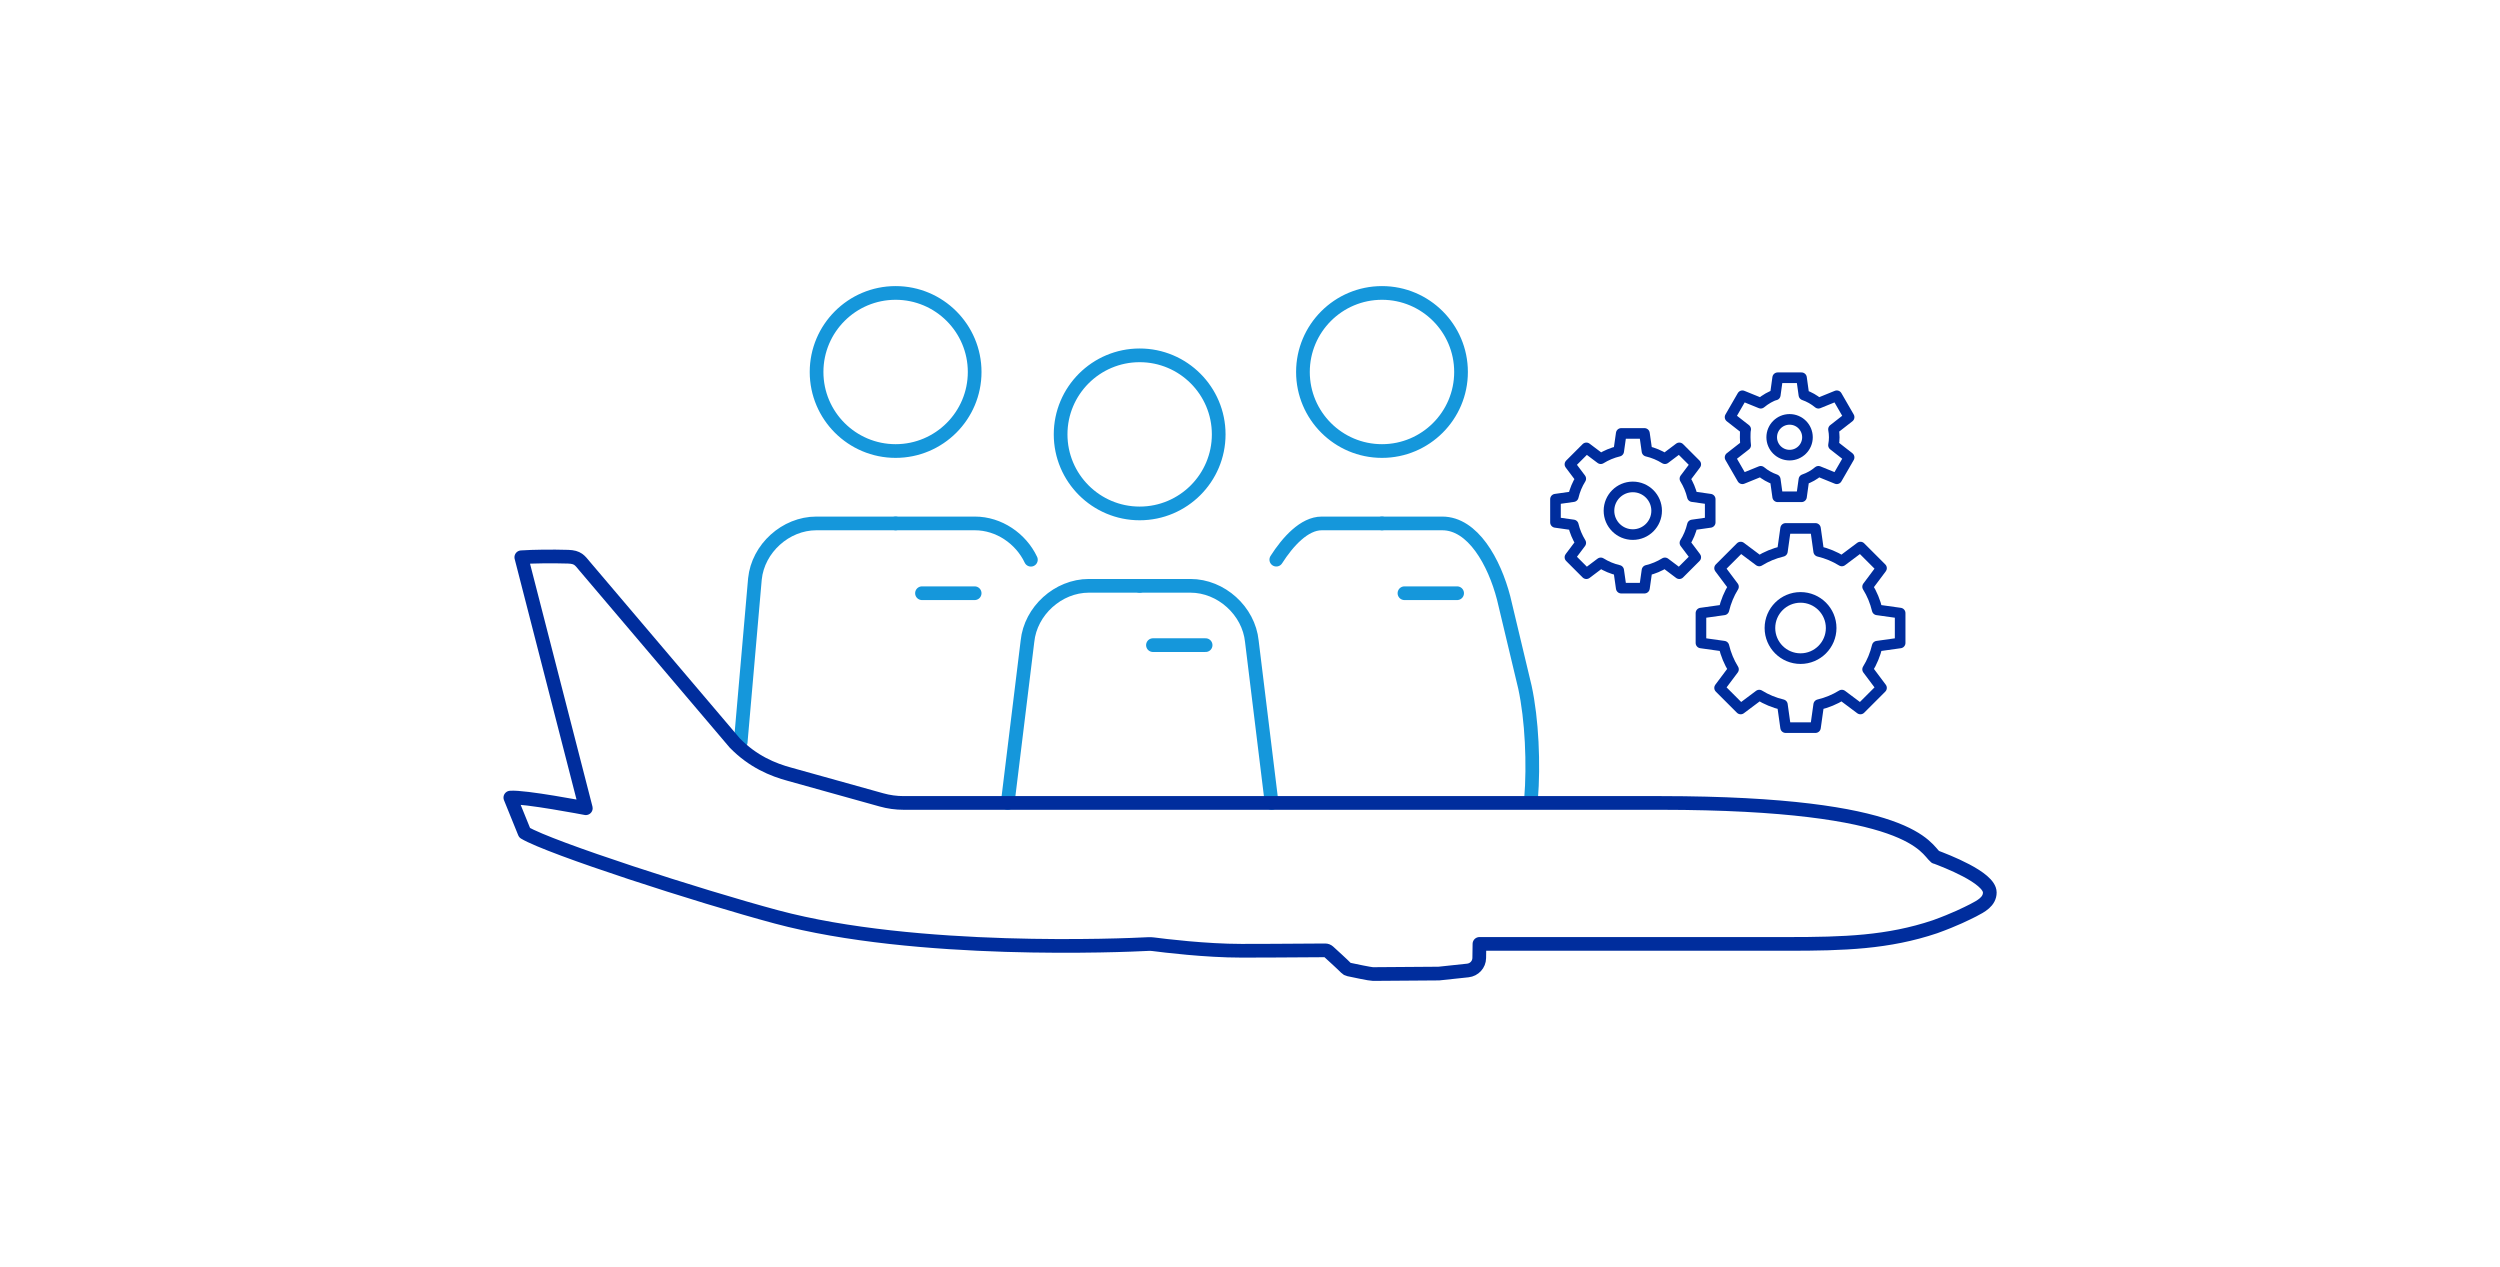
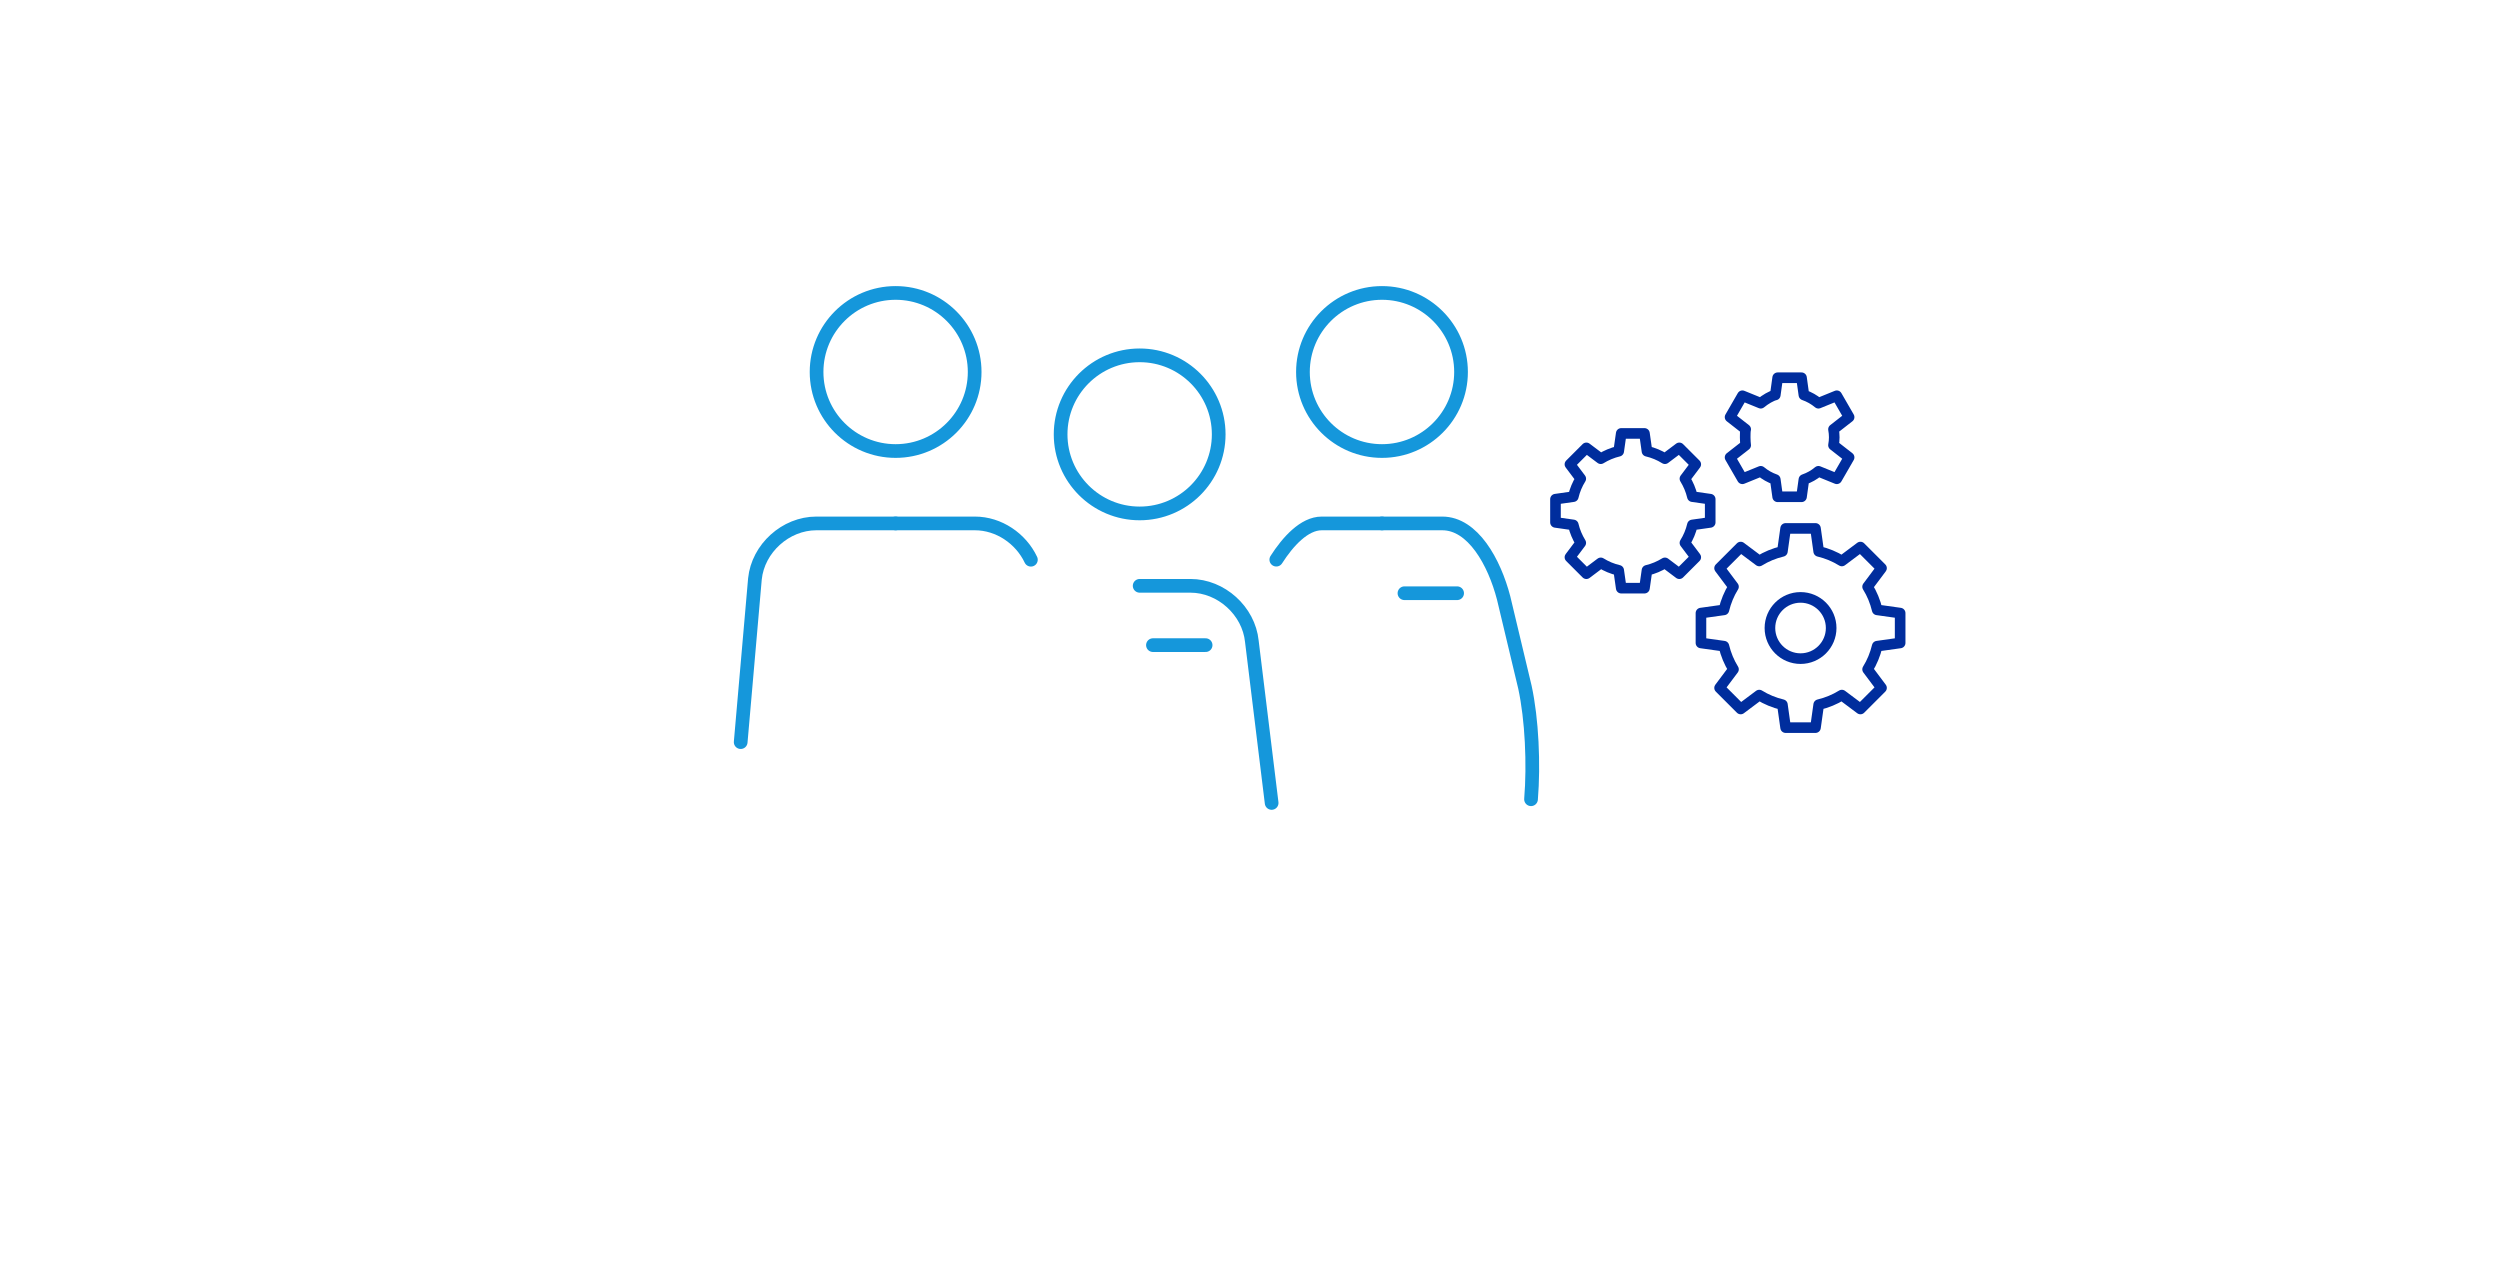
<svg xmlns="http://www.w3.org/2000/svg" id="Layer_1" data-name="Layer 1" viewBox="0 0 365 185">
  <defs>
    <style>
      .cls-1, .cls-2 {
        stroke-width: 2px;
      }

      .cls-1, .cls-2, .cls-3 {
        fill: none;
        stroke-linecap: round;
        stroke-linejoin: round;
      }

      .cls-1, .cls-3 {
        stroke: #002d9d;
      }

      .cls-2 {
        stroke: #1597db;
      }

      .cls-3 {
        stroke-width: 1.55px;
      }
    </style>
  </defs>
  <g>
    <g>
-       <path class="cls-2" d="m190.23,54.31c0,6.37,5.17,11.54,11.54,11.54,6.37,0,11.54-5.17,11.54-11.54,0-6.37-5.17-11.54-11.54-11.54-6.37,0-11.54,5.17-11.54,11.54Z" />
+       <path class="cls-2" d="m190.23,54.31c0,6.37,5.17,11.54,11.54,11.54,6.37,0,11.54-5.17,11.54-11.54,0-6.37-5.17-11.54-11.54-11.54-6.37,0-11.54,5.17-11.54,11.54" />
      <path class="cls-2" d="m201.77,76.42h8.8c4.48,0,7.6,5.65,8.96,10.88l3.11,13.03c1.02,4.69,1.31,11.26.89,16.36" />
      <path class="cls-2" d="m201.77,76.42h-8.8c-2.55,0-4.95,2.66-6.63,5.29" />
    </g>
    <g>
      <path class="cls-2" d="m154.85,63.42c0,6.37,5.17,11.54,11.54,11.54,6.37,0,11.54-5.17,11.54-11.54,0-6.37-5.17-11.54-11.54-11.54-6.37,0-11.54,5.17-11.54,11.54Z" />
      <path class="cls-2" d="m166.39,85.53h7.42c4.48,0,8.51,3.65,8.96,8.1l2.89,23.6" />
-       <path class="cls-2" d="m166.39,85.53h-7.42c-4.48,0-8.51,3.65-8.96,8.1l-2.89,23.6" />
    </g>
    <g>
      <path class="cls-2" d="m119.22,54.31c0,6.37,5.17,11.54,11.54,11.54,6.37,0,11.54-5.17,11.54-11.54,0-6.37-5.17-11.54-11.54-11.54-6.37,0-11.54,5.17-11.54,11.54Z" />
      <path class="cls-2" d="m130.76,76.42h11.58c3.49,0,6.71,2.21,8.17,5.3" />
      <path class="cls-2" d="m130.76,76.42h-11.58c-4.48,0-8.51,3.65-8.96,8.1l-2.08,23.83" />
    </g>
  </g>
  <path class="cls-3" d="m240.09,63.28l.37,2.6c.94.22,1.82.59,2.62,1.09l2.1-1.58,2.4,2.4-1.58,2.1c.49.8.87,1.68,1.09,2.62l2.6.37v3.39l-2.6.37c-.22.94-.59,1.82-1.09,2.62l1.58,2.1-2.4,2.4-2.1-1.58c-.8.49-1.68.87-2.62,1.09l-.37,2.6h-3.39l-.37-2.6c-.94-.22-1.82-.59-2.62-1.09l-2.1,1.58-2.4-2.4,1.58-2.1c-.49-.8-.87-1.68-1.09-2.62l-2.6-.37v-3.39l2.6-.37c.22-.94.59-1.82,1.09-2.62l-1.58-2.1,2.4-2.4,2.1,1.58c.8-.49,1.68-.87,2.62-1.09l.37-2.6h3.39Z" />
-   <circle class="cls-3" cx="238.39" cy="74.57" r="3.48" />
  <path class="cls-3" d="m265.06,77.15l.47,3.35c1.21.29,2.35.76,3.38,1.4l2.71-2.03,3.08,3.08-2.03,2.71c.64,1.03,1.11,2.17,1.4,3.38l3.35.47v4.36l-3.35.47c-.29,1.21-.76,2.35-1.4,3.38l2.03,2.71-3.08,3.08-2.71-2.03c-1.03.64-2.17,1.11-3.38,1.4l-.47,3.35h-4.36l-.47-3.35c-1.21-.29-2.35-.76-3.38-1.4l-2.71,2.03-3.08-3.08,2.03-2.71c-.64-1.03-1.11-2.17-1.4-3.38l-3.35-.47v-4.36l3.35-.47c.29-1.21.76-2.35,1.4-3.38l-2.03-2.71,3.08-3.08,2.71,2.03c1.03-.64,2.17-1.11,3.38-1.4l.47-3.35h4.36Z" />
  <circle class="cls-3" cx="262.88" cy="91.69" r="4.47" />
  <path class="cls-3" d="m267.8,63.84c0-.4-.04-.78-.11-1.16l2.28-1.78-1.8-3.12-2.68,1.09c-.62-.52-1.34-.93-2.12-1.2l-.35-2.52h-3.48l-.35,2.52c-.52.1-1.5.67-2.12,1.2l-2.68-1.09-1.8,3.12,2.28,1.78c-.12.41-.07,1.94,0,2.32l-2.28,1.78,1.8,3.12,2.68-1.09c.62.52,1.34.93,2.12,1.2l.35,2.52h3.48l.35-2.52c.78-.27,1.5-.67,2.12-1.2l2.68,1.09,1.8-3.12-2.28-1.78c.07-.38.11-.76.11-1.16Z" />
-   <circle class="cls-3" cx="261.28" cy="63.84" r="2.61" />
-   <path class="cls-1" d="m282.58,125.13c-1.46-1.19-3.18-7.87-40.04-7.9h-110.59c-1.11,0-2.21-.15-3.27-.45l-13.34-3.72c-2.51-.67-5.43-1.88-8.07-4.59l-21.92-25.82c-.71-.85-.99-1.32-2.39-1.37-2.41-.07-5.02-.04-6.85.08l9.42,36.64s-9.04-1.73-11.02-1.55l2.08,5.13c3.7,2.21,25.4,9.24,36.78,12.29,20.39,5.47,50.66,4.15,54.3,3.96.25-.01.48,0,.72.03,1.53.2,7.64.95,12.86.95,0,0,7.93-.01,12.22-.06.19,0,.35.06.5.19.57.52,2.11,1.92,2.56,2.39.1.11.23.18.38.21.75.16,3.13.67,3.55.67.5,0,9.12-.07,9.61-.07l4.23-.45c.94-.1,1.66-.88,1.67-1.82,0-.63.02-1.36.03-2.06h45.03c8.16,0,14.63-.2,21.49-2.51,2.94-1.06,4.61-1.92,5.55-2.39,1.18-.61,2.44-1.28,2.44-2.61,0-2.2-6.57-4.67-7.93-5.19Z" />
  <line class="cls-2" x1="205.05" y1="86.61" x2="212.74" y2="86.61" />
-   <line class="cls-2" x1="134.61" y1="86.61" x2="142.3" y2="86.61" />
  <line class="cls-2" x1="168.33" y1="94.19" x2="176.02" y2="94.19" />
</svg>